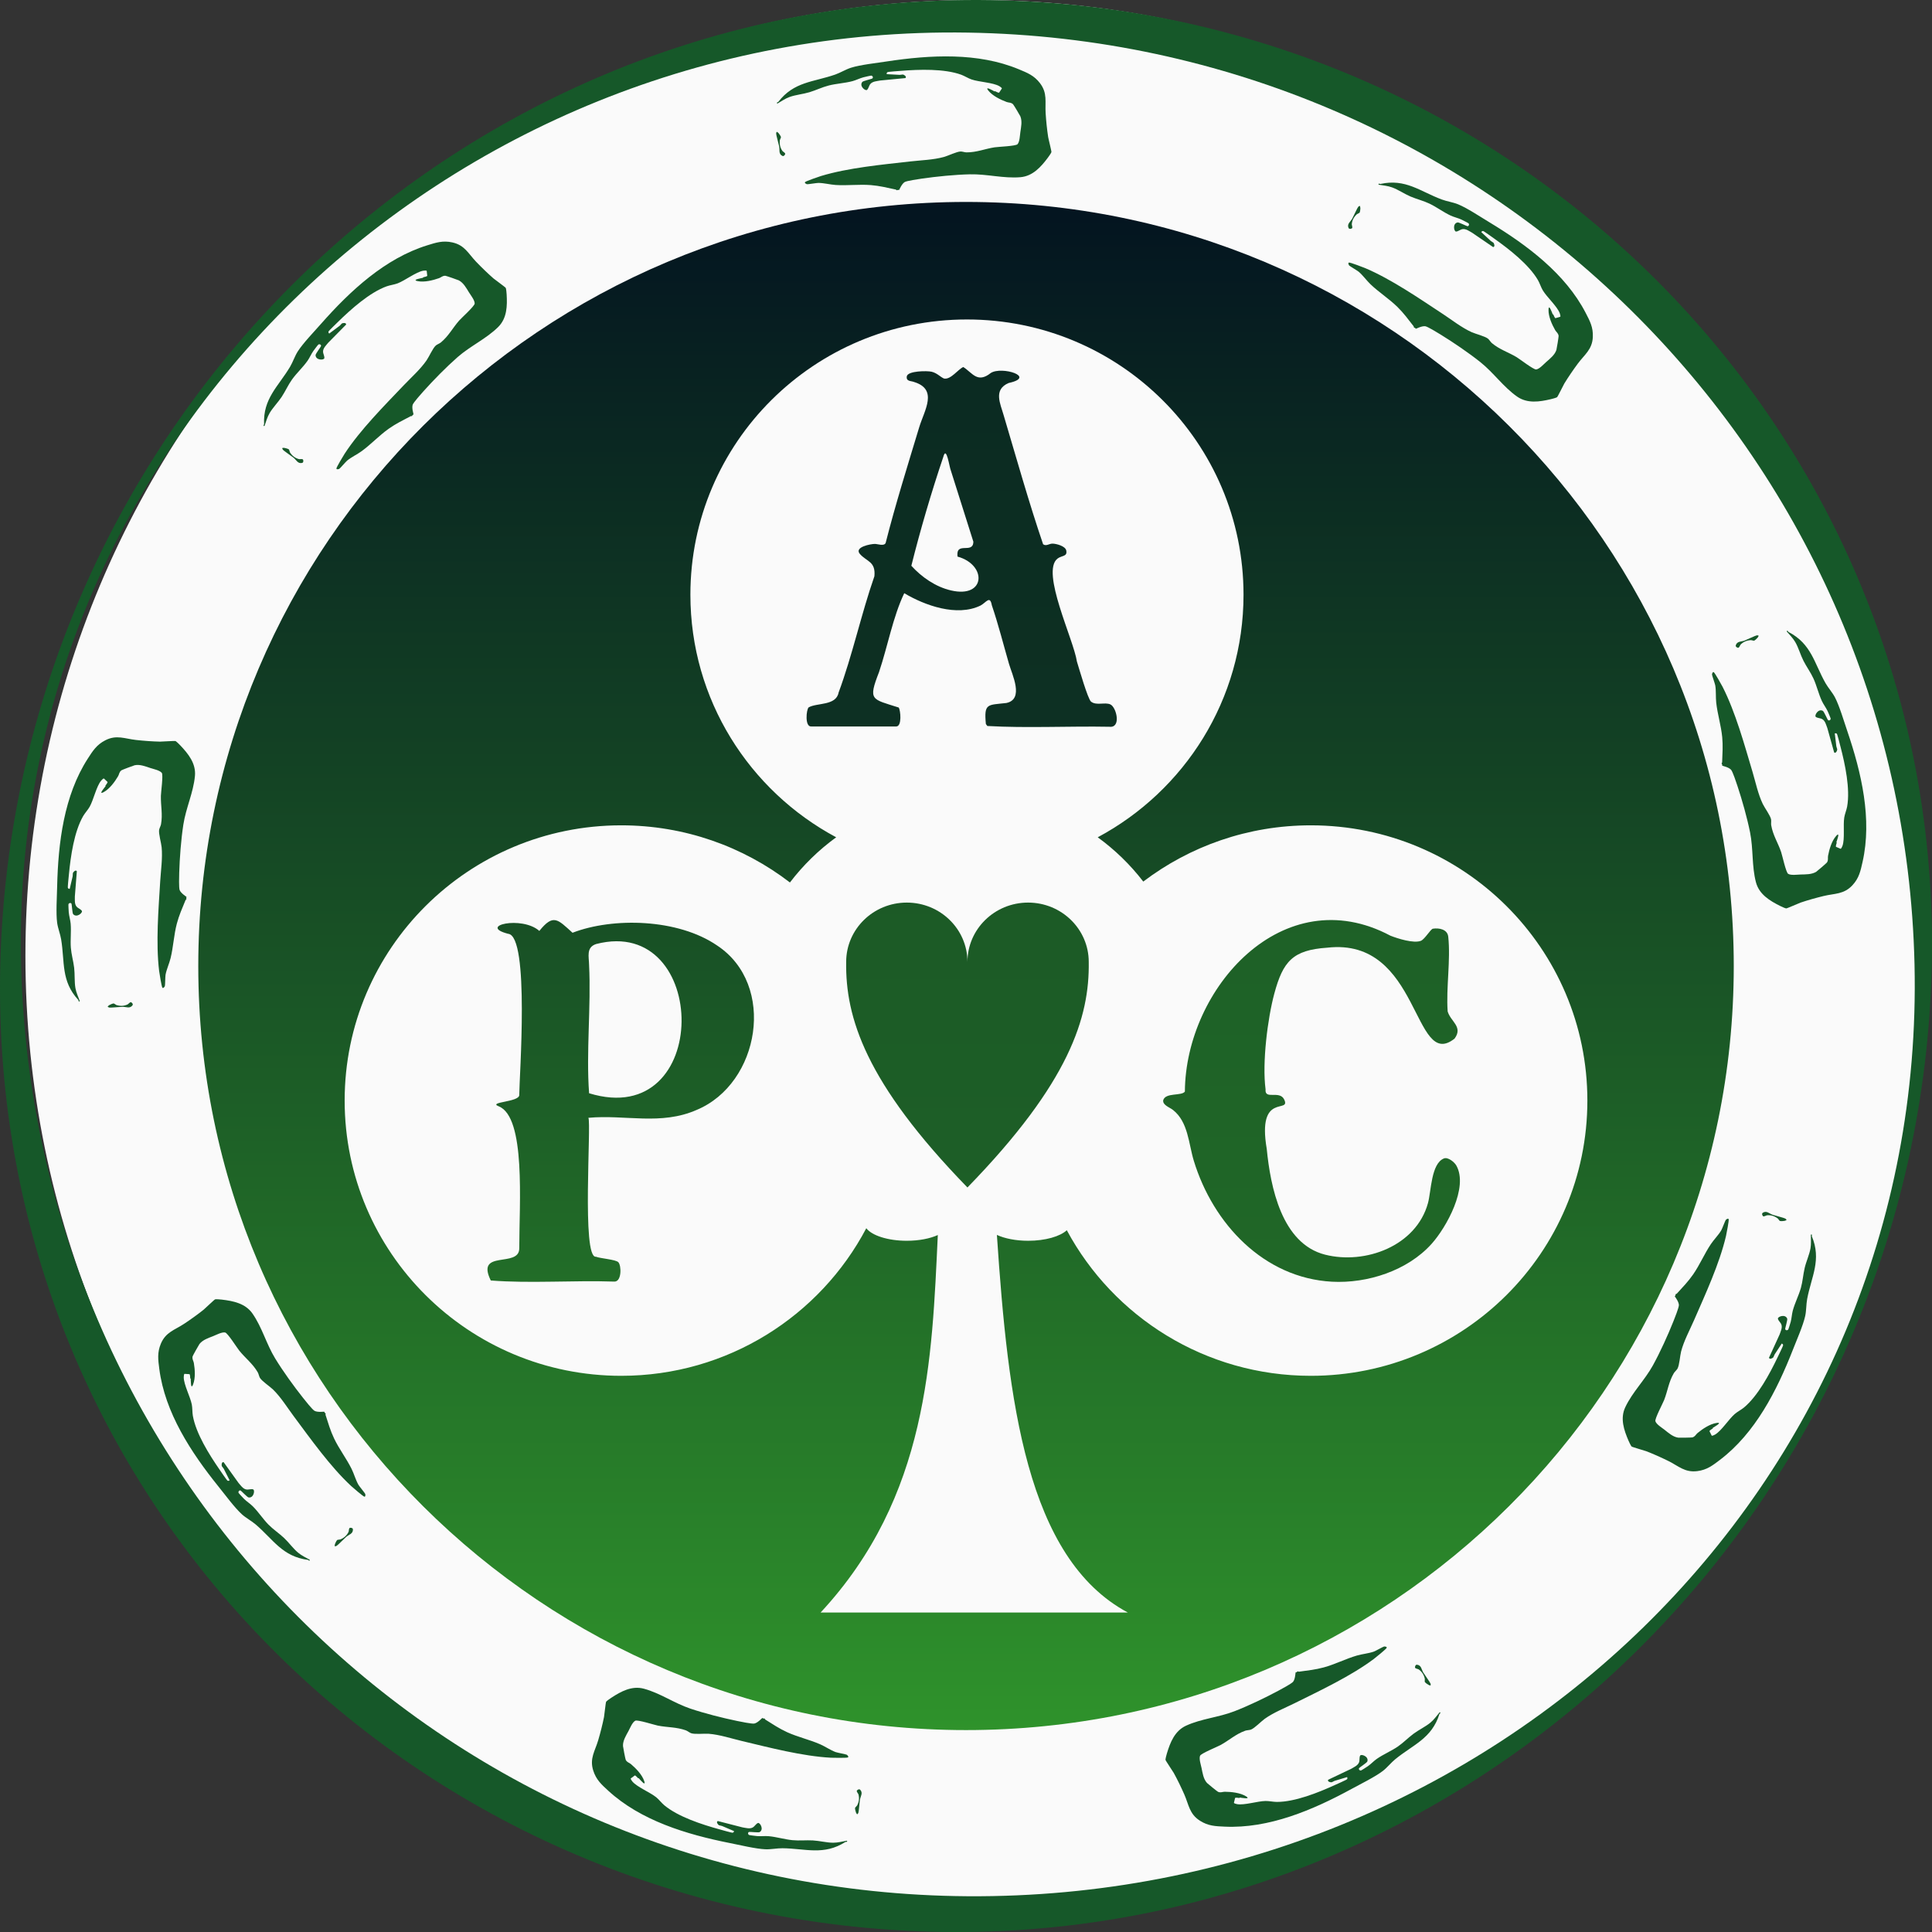
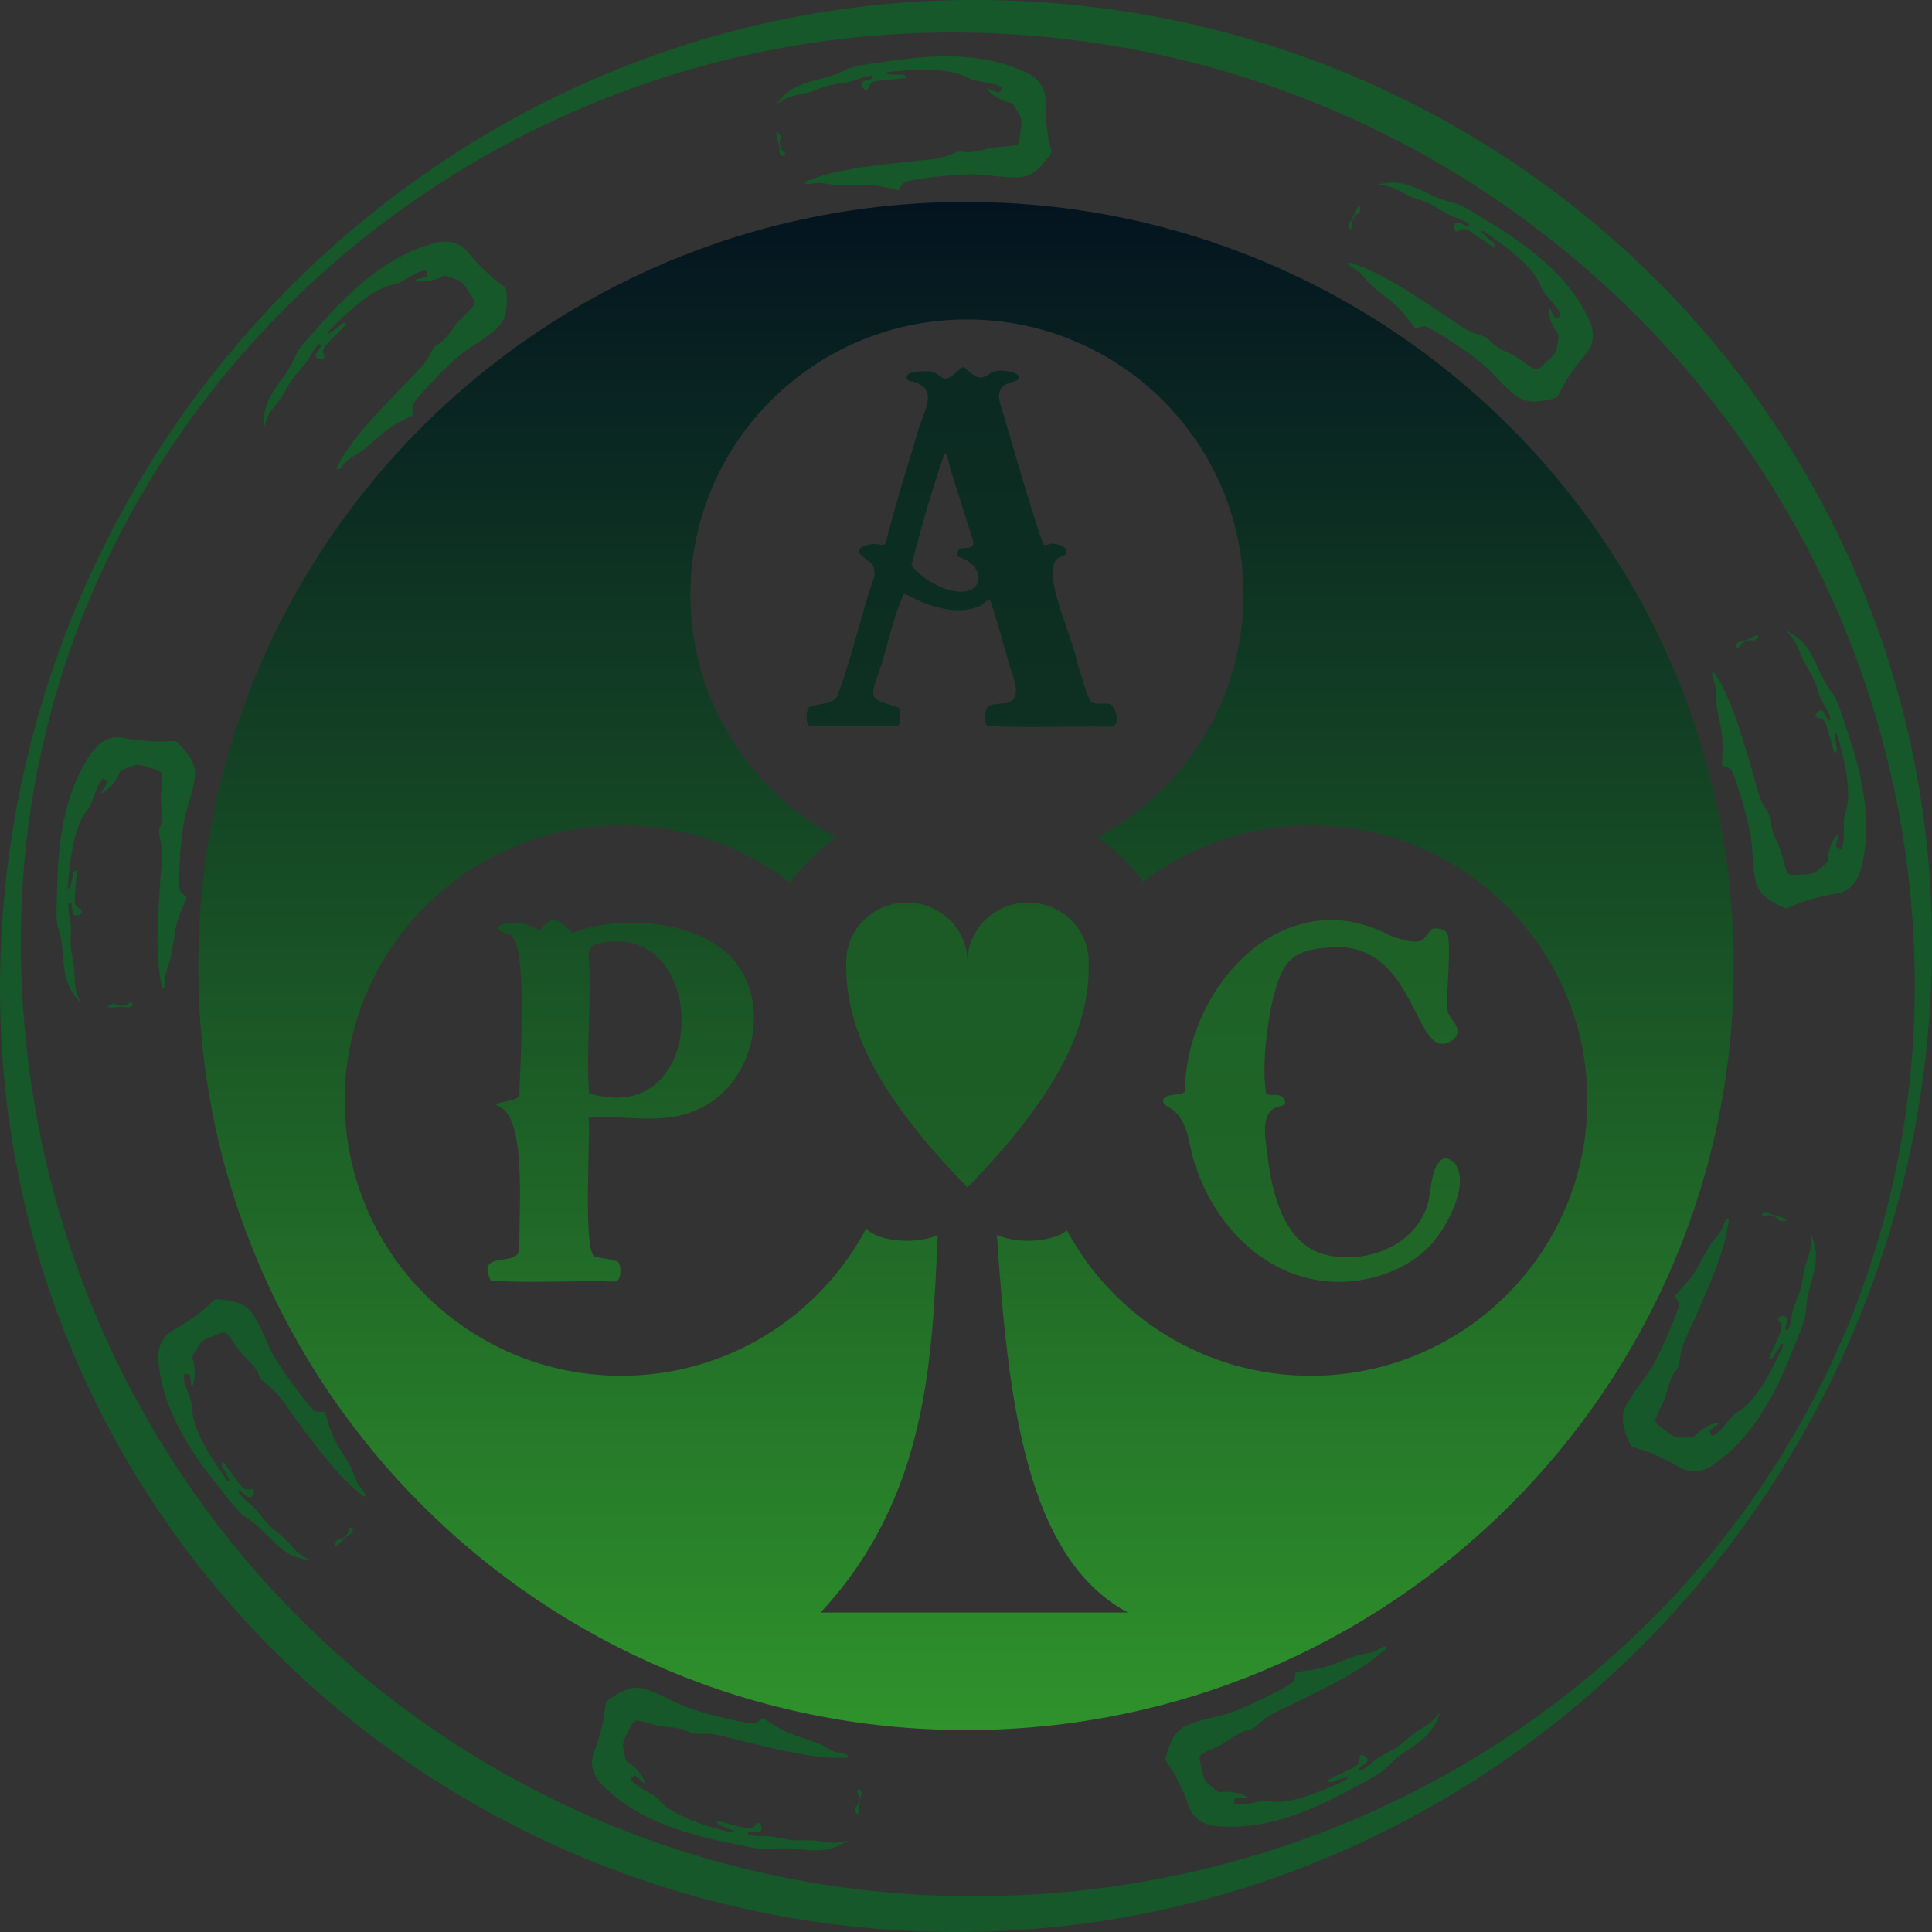
<svg xmlns="http://www.w3.org/2000/svg" width="380" height="380" viewBox="0 0 380 380" fill="none">
  <rect x="0" y="0" width="380" height="380" fill="#333333" stroke="none" />
-   <path d="M5 188C5 84.723 88.723.0 192 0V0C295.277.0 379 84.723 379 188v0c0 103.277-83.723 188-187 188v0C88.723 376 5 291.277 5 188v0z" fill="#fafafa" />
-   <path d="M190.001 379.992C292.195 379.063 377.544 295.59 379.951 189.999 382.351 84.758 296.696-.936 190.001.008 87.144.917 2.478 85.392.052 189.999-2.433 297.011 84.853 380.947 190.001 379.992zM190.356 6.412C291.918 8.049 374.271 89.021 376.562 189.689 378.902 292.44 293.961 373.635 190.356 372.966 89.064 372.313 6.663 292.313 4.15 189.689 1.634 86.959 87.774 4.756 190.356 6.412z" fill="#165829" />
+   <path d="M190.001 379.992C292.195 379.063 377.544 295.59 379.951 189.999 382.351 84.758 296.696-.936 190.001.008 87.144.917 2.478 85.392.052 189.999-2.433 297.011 84.853 380.947 190.001 379.992M190.356 6.412C291.918 8.049 374.271 89.021 376.562 189.689 378.902 292.44 293.961 373.635 190.356 372.966 89.064 372.313 6.663 292.313 4.15 189.689 1.634 86.959 87.774 4.756 190.356 6.412z" fill="#165829" />
  <path d="M190.004 39.72c-83.397.0-151.005 67.284-151.005 150.282S106.607 340.285 190.004 340.285c83.397.0 151.005-67.285 151.005-150.283.0-82.998-67.608-150.282-151.005-150.282zM257.82 270.605c-20.775.0-38.831-11.592-47.992-28.633C208.502 243.196 205.598 244.044 202.23 244.044 199.799 244.044 197.607 243.6 196.077 242.894 198.265 275.538 201.845 306.46 221.835 317.166H161.4c21.211-22.833 21.904-50.013 23.056-74.251C182.93 243.612 180.756 244.044 178.352 244.044 174.63 244.044 171.475 243.009 170.39 241.576 161.296 258.833 143.122 270.605 122.184 270.605c-30.042.0-54.396-24.24-54.396-54.138.0-29.897 24.354-54.135 54.396-54.135C134.678 162.332 146.188 166.524 155.37 173.571 157.951 170.187 161.017 167.191 164.466 164.685 147.396 155.551 135.792 137.61 135.792 116.971c0-29.898 24.354-54.135 54.395-54.135 30.042.0 54.398 24.237 54.398 54.135.0 20.639-11.604 38.58-28.676 47.714C219.298 167.145 222.318 170.081 224.867 173.394 234.011 166.454 245.432 162.332 257.82 162.332c30.044.0 54.397 24.238 54.397 54.135.0 29.898-24.353 54.138-54.397 54.138z" fill="url(#paint0_linear_1963_13193)" />
  <path d="M166.432 189.196C166.432 182.753 171.769 177.527 178.359 177.527s11.927 5.226 11.927 11.669C190.286 182.753 195.629 177.527 202.214 177.527c6.584.0 11.927 5.226 11.927 11.669C214.31 200.07 210.364 212.927 190.284 233.561c-20.08-20.634-24.021-33.494-23.852-44.365z" fill="url(#paint1_linear_1963_13193)" />
  <path d="M261.968 252.095C248.594 251.36 238.599 240.731 234.805 228.304 233.772 224.919 233.714 220.68 230.711 218.313 230.05 217.792 228.642 217.363 228.791 216.395 229.242 214.847 232.395 215.61 233.051 214.703c.125-20.341 19.339-41.878 40.42-30.668C274.902 184.606 278.064 185.6 279.463 185.05 280.237 184.745 281.378 182.736 281.834 182.664 283.047 182.472 284.697 182.782 284.851 184.236 285.345 188.857 284.412 194.237 284.735 198.93 285.321 200.951 287.811 201.947 286.096 204.28 277.892 210.802 279.426 184.316 261.059 186.397 254.257 186.855 252.352 189.097 250.644 195.42 249.31 200.363 248.23 209.067 248.92 214.256 248.714 216.412 251.674 214.36 252.586 216.261 253.97 219.149 247.224 214.674 249.151 225.966 249.877 233.357 252.062 244.615 260.639 246.78 268.529 248.77 278.546 245.081 280.864 236.634 281.51 234.279 281.467 228.88 283.995 227.853 284.779 227.533 286.052 228.551 286.438 229.233 288.867 233.508 284.516 241.374 281.576 244.653 276.848 249.922 268.934 252.476 261.968 252.095z" fill="url(#paint2_linear_1963_13193)" />
  <path d="M194.196 142.793 193.909 142.401C193.511 138.256 194.254 138.702 197.937 138.27 201.485 137.533 199.068 132.696 198.456 130.572 197.358 126.772 196.362 122.811 195.079 119.043 194.717 117.031 193.96 118.519 192.853 119.105 188.219 121.354 181.926 119.098 177.855 116.676 175.638 121.294 174.591 127.154 172.896 132.185 170.708 137.826 171.424 137.447 176.767 139.163 177.136 139.739 177.423 142.833 176.309 142.886c-5.242.0-11.489.0-16.74.0C158.262 142.989 158.581 139.571 159.051 139.134 160.674 138.193 164.456 138.849 164.941 136.218 167.659 128.894 169.394 120.757 171.984 113.339 172.266 110.413 170.474 110.487 169.133 108.961 167.937 107.597 171.268 106.978 172.088 106.983 172.643 106.985 173.858 107.475 174.191 106.81 176.118 99.215 178.525 91.55 180.812 83.986 181.83 80.671 184.548 76.591 179.772 75.129 179.222 74.894 178.212 75.061 178.349 74.049 178.504 72.915 182.389 72.913 183.226 73.112 184.324 73.374 184.924 74.13 185.662 74.449 186.996 74.74 188.451 72.613 189.466 72.191 191.282 73.338 192.235 75.467 194.876 73.362 197.016 71.975 203.941 74.125 198.395 75.33 195.315 76.631 196.767 79.416 197.406 81.668 199.905 90.069 202.361 98.819 205.166 107.048 205.803 107.499 206.338 106.906 207.045 106.925 207.797 106.944 209.532 107.405 209.717 108.265 209.99 109.525 208.806 109.23 207.99 109.875 204.669 112.48 211.169 125.761 211.816 130.125 212.202 131.357 213.962 137.514 214.599 138.009 215.663 138.834 217.337 138.057 218.401 138.551 219.59 139.103 220.593 143.218 218.2 142.944 210.291 142.797 201.847 143.237 194.196 142.793zm-7.137-26.66C193.907 117.727 194.155 111.078 188.33 109.472 187.956 106.38 191.376 109.064 191.454 106.565 189.97 101.858 188.494 97.242 187.04 92.609 186.709 91.877 186.167 87.501 185.527 89.891 183.2 96.786 180.986 104.311 179.251 111.28 181.292 113.529 184.037 115.437 187.059 116.133z" fill="url(#paint3_linear_1963_13193)" />
  <path d="M96.53 251.855C93.486 245.674 102.133 249.464 102.133 245.539 102.133 236.744 103.462 219.708 98.083 217.593 95.871 216.724 102.128 216.782 102.128 215.392c0-3.306 2.086-31.326-2.178-31.724C93.881 182.102 102.658 180.057 106.081 183.101 108.838 179.671 109.68 180.818 112.61 183.461 120.563 180.396 133.325 180.669 141.048 185.967 152.772 193.709 149.432 213.116 137.054 218.294 129.982 221.417 122.97 219.189 115.727 219.859 116.337 220.947 114.378 247.517 117.203 247.181 118.163 247.539 121.103 247.728 121.614 248.259 122.241 248.914 122.302 252.073 120.862 252.073 112.844 251.795 104.284 252.467 96.53 251.855zm19.337-36.826C140.136 222.471 139.642 179.872 117.249 185.679 115.239 186.337 115.85 188.221 115.862 189.755 116.279 198.041 115.261 206.853 115.867 215.029z" fill="url(#paint4_linear_1963_13193)" />
  <path d="M17.269 149.207c-4.691 7.273-5.83 16.544-6.03 25.202C11.193 176.397 10.988 179.635 11.241 181.502 11.386 182.566 11.852 183.713 12.025 184.755 12.768 189.229 11.967 192.96 15.414 196.69 15.46 196.738 15.39 196.94 15.588 197.004L15.691 196.889C15.371 196.02 14.997 195.262 14.835 194.345 14.616 193.101 14.739 191.623 14.584 190.341 14.425 189.025 14.039 187.731 13.936 186.406 13.815 184.861 14.034 183.216 13.897 181.654 13.834 180.953 13.584 180.144 13.523 179.438 13.506 179.243 13.429 177.885 13.47 177.815 13.61 177.582 13.887 177.522 14.059 177.738 14.124 177.82 14.22 179.608 14.384 179.796 15.081 180.59 16.307 179.52 16.102 179.169 15.892 178.809 15.359 178.667 15.06 178.315 14.621 177.794 14.736 176.953 14.722 176.327L15.113 171.353C14.864 171.015 14.42 171.497 14.334 171.723 14.317 171.766 14.309 172.277 14.293 172.352 14.095 173.182 13.899 174.011 13.709 174.841 13.533 174.8 13.456 174.822 13.35 174.627 13.287 174.512 13.521 172.325 13.552 172.006 13.895 168.405 14.582 163.569 16.369 160.491 16.707 159.908 17.31 159.267 17.645 158.662 18.405 157.296 18.969 154.636 19.898 153.537 19.978 153.443 20.33 153.069 20.441 153.127L21.138 153.784C21.251 153.892 20.762 154.473 20.735 154.521L20.757 154.646C20.68 154.766 19.199 156.449 20.39 155.801 21.567 155.162 22.571 153.782 23.229 152.666 23.468 152.26 23.412 151.871 23.885 151.511 23.996 151.427 26.259 150.565 26.48 150.517 27.51 150.289 28.639 150.75 29.561 151.055 30.188 151.261 31.423 151.506 31.823 152.018 32.136 152.418 31.659 155.815 31.645 156.533 31.604 158.487 32.026 160.153 31.669 162.135 31.616 162.436 31.345 162.918 31.297 163.223 31.177 163.989 31.705 165.76 31.792 166.636 32.002 168.766 31.642 171.195 31.517 173.247 31.181 178.783 30.622 185.429 31.302 190.991 31.353 191.411 31.784 194.081 31.939 194.263 32.098 194.453 32.339 194.124 32.421 193.973 32.489 193.848 32.496 192.064 32.561 191.719 32.761 190.643 33.292 189.522 33.55 188.466 34.093 186.25 34.196 183.893 34.778 181.68 35.202 180.064 35.839 178.629 36.466 177.107 36.596 176.788 36.731 177.097 36.63 176.562L36.719 176.449C36.681 176.358 35.617 175.748 35.34 175.079 35.156 174.639 35.233 172.277 35.25 171.668 35.337 168.727 35.612 165.126 36.056 162.227 36.562 158.919 38.036 155.906 38.343 152.606 38.569 150.155 37.018 148.254 35.484 146.631 35.287 146.422 34.751 145.887 34.532 145.76 34.399 145.683 31.881 145.88 31.471 145.87 29.956 145.836 28.302 145.714 26.76 145.544 24.529 145.299 22.92 144.468 20.704 145.611 18.989 146.494 18.243 147.697 17.269 149.207z" fill="#165829" />
  <path d="M25.697 197.115C25.559 197.117 25.202 197.511 25.13 197.545 24.399 197.897 23.658 197.912 22.894 197.679 22.826 197.657 22.457 197.389 22.382 197.369 22.247 197.333 21.601 197.612 21.49 197.696 21.155 197.95 21.041 198.037 21.502 198.173 21.688 198.229 23.695 198.032 24.117 198.029 24.826 198.025 25.549 198.44 26.07 197.72 26.232 197.497 25.918 197.11 25.697 197.115z" fill="#165829" />
  <path d="M84.031 48.251c-8.292 2.573-15.152 8.942-20.895 15.449C61.819 65.193 59.568 67.543 58.557 69.137 57.981 70.045 57.598 71.223 57.057 72.131c-2.323 3.903-5.343 6.248-5.114 11.311C51.946 83.509 51.763 83.617 51.874 83.794L52.026 83.773C52.342 82.901 52.547 82.08 53.015 81.276 53.649 80.184 54.698 79.13 55.41 78.048 56.138 76.939 56.679 75.7 57.455 74.62 58.362 73.357 59.592 72.239 60.494 70.954 60.9 70.378 61.228 69.596 61.64 69.017 61.753 68.856 62.571 67.766 62.648 67.74 62.906 67.651 63.157 67.781 63.148 68.059 63.143 68.163 62.062 69.596 62.067 69.843 62.089 70.899 63.717 70.861 63.787 70.462 63.859 70.052 63.541 69.603 63.541 69.14 63.541 68.46 64.173 67.891 64.566 67.399l3.51-3.56C68.102 63.422 67.453 63.506 67.241 63.623 67.2 63.645 66.864 64.034 66.804 64.079 66.117 64.588 65.432 65.097 64.749 65.611 64.641 65.467 64.568 65.433 64.612 65.215 64.638 65.085 66.23 63.561 66.459 63.335 69.047 60.798 72.699 57.531 76.054 56.316 76.691 56.086 77.564 55.98 78.213 55.731 79.677 55.169 81.826 53.493 83.247 53.246 83.367 53.225 83.879 53.165 83.927 53.28L84.035 54.228C84.052 54.384 83.302 54.516 83.252 54.533L83.186 54.643C83.049 54.687 80.828 55.027 82.159 55.294 83.473 55.558 85.133 55.143 86.361 54.708 86.807 54.55 87.017 54.216 87.608 54.242 87.748 54.25 90.037 55.037 90.237 55.14 91.175 55.625 91.739 56.698 92.251 57.521 92.598 58.081 93.384 59.058 93.363 59.706 93.343 60.215 90.784 62.51 90.309 63.052 89.016 64.521 88.264 66.069 86.71 67.359 86.474 67.553 85.958 67.752 85.724 67.954 85.135 68.463 84.397 70.16 83.898 70.882 82.682 72.647 80.84 74.279 79.419 75.772 75.586 79.798 70.864 84.531 67.796 89.227 67.564 89.582 66.17 91.903 66.17 92.138 66.17 92.388 66.565 92.287 66.727 92.222 66.86 92.169 68.017 90.808 68.29 90.585 69.139 89.889 70.27 89.371 71.148 88.727 72.996 87.376 74.597 85.638 76.474 84.313 77.841 83.348 79.257 82.654 80.719 81.888 81.025 81.728 80.929 82.052 81.197 81.576L81.339 81.547C81.368 81.454 80.948 80.306 81.168 79.615 81.312 79.162 82.895 77.402 83.302 76.946 85.268 74.749 87.805 72.167 90.017 70.229 92.543 68.021 95.615 66.655 97.982 64.322 99.737 62.589 99.778 60.14 99.651 57.917 99.634 57.632 99.569 56.878 99.482 56.641 99.429 56.496 97.374 55.037 97.067 54.768 95.929 53.772 94.74 52.62 93.669 51.506 92.118 49.89 91.421 48.227 88.985 47.684 87.099 47.264 85.753 47.718 84.031 48.251z" fill="#165829" />
-   <path d="M59.544 90.34C59.435 90.254 58.91 90.328 58.833 90.309 58.046 90.11 57.467 89.649 57.033 88.982 56.995 88.924 56.886 88.48 56.843 88.415 56.763 88.3 56.088 88.101 55.948 88.096 55.526 88.077 55.386 88.07 55.649 88.47 55.755 88.631 57.419 89.764 57.745 90.033 58.292 90.482 58.577 91.265 59.443 91.046 59.711 90.979 59.72 90.48 59.544 90.34z" fill="#165829" />
  <path d="M200.378 13.622C192.365 10.288 182.995 10.78 174.394 12.088 172.421 12.388 169.179 12.748 167.375 13.324 166.347 13.651 165.293 14.309 164.292 14.659 159.994 16.164 156.164 16.027 153.072 20.053 153.031 20.106 152.821 20.072 152.789 20.278L152.922 20.36C153.728 19.897 154.413 19.398 155.291 19.078 156.482 18.646 157.968 18.512 159.21 18.137 160.484 17.753 161.699 17.151 162.992 16.819 164.502 16.433 166.166 16.363 167.688 15.955 168.371 15.773 169.128 15.384 169.816 15.204 170.006 15.153 171.335 14.841 171.412 14.87 171.668 14.966 171.777 15.228 171.588 15.434 171.519 15.511 169.765 15.917 169.608 16.109 168.943 16.93 170.216 17.945 170.527 17.683 170.846 17.415 170.894 16.87 171.193 16.515 171.632 15.994 172.486 15.962 173.103 15.838l4.988-.482C178.383 15.053 177.828 14.7 177.592 14.657 177.546 14.647 177.04 14.731 176.962 14.726 176.106 14.676 175.252 14.628 174.398 14.585 174.408 14.405 174.374 14.332 174.548 14.193 174.652 14.112 176.856 13.96 177.177 13.936 180.8 13.648 185.706 13.48 189.061 14.697 189.698 14.928 190.436 15.405 191.092 15.629 192.575 16.135 195.306 16.227 196.553 16.947 196.659 17.007 197.091 17.288 197.052 17.407L196.524 18.204C196.437 18.337 195.776 17.957 195.725 17.936L195.605 17.979C195.472 17.924 193.55 16.764 194.399 17.82 195.236 18.862 196.775 19.606 197.995 20.06 198.439 20.226 198.815 20.103 199.252 20.502 199.353 20.595 200.6 22.662 200.687 22.871 201.092 23.841 200.832 25.026 200.692 25.982 200.595 26.632 200.569 27.886 200.132 28.366 199.79 28.742 196.345 28.865 195.631 28.975 193.692 29.275 192.115 29.979 190.093 29.971 189.787 29.971 189.264 29.791 188.952 29.796 188.173 29.811 186.511 30.636 185.662 30.872 183.591 31.448 181.128 31.517 179.073 31.75 173.537 32.382 166.863 32.989 161.477 34.621 161.07 34.743 158.503 35.632 158.351 35.812 158.19 36.001 158.559 36.181 158.723 36.232 158.858 36.275 160.624 35.973 160.978 35.977 162.078 35.987 163.279 36.313 164.369 36.383 166.656 36.529 169.008 36.222 171.299 36.407 172.971 36.541 174.502 36.918 176.118 37.266 176.456 37.338 176.174 37.526 176.685 37.334L176.813 37.403C176.895 37.35 177.315 36.203 177.93 35.814 178.332 35.56 180.682 35.224 181.29 35.135 184.213 34.71 187.826 34.352 190.771 34.285 194.131 34.208 197.368 35.128 200.687 34.854 203.152 34.65 204.763 32.802 206.102 31.016 206.273 30.785 206.712 30.168 206.799 29.931 206.852 29.787 206.22 27.355 206.16 26.949 205.93 25.459 205.764 23.814 205.665 22.276 205.52 20.046 206.061 18.325 204.546 16.351 203.374 14.825 202.042 14.316 200.378 13.622z" fill="#165829" />
  <path d="M154.434 30.2C154.408 30.065 153.957 29.782 153.911 29.719 153.436 29.064 153.293 28.341 153.39 27.552 153.4 27.482 153.602 27.074 153.609 26.997 153.622 26.858 153.233 26.275 153.129 26.179 152.818 25.895 152.715 25.799 152.659 26.275 152.637 26.467 153.178 28.399 153.255 28.812 153.383 29.506 153.098 30.288 153.901 30.675 154.15 30.795 154.478 30.418 154.434 30.2z" fill="#165829" />
  <path d="M311.873 61.523C307.889 53.844 300.392 48.227 292.959 43.726 291.253 42.694 288.537 40.896 286.784 40.183 285.785 39.777 284.555 39.605 283.561 39.232 279.297 37.634 276.451 35.08 271.482 36.186 271.417 36.201 271.277 36.04 271.12 36.179L271.169 36.325C272.085 36.484 272.932 36.541 273.812 36.861 275.004 37.293 276.229 38.14 277.423 38.649 278.646 39.17 279.968 39.484 281.171 40.058 282.577 40.728 283.899 41.739 285.325 42.401 285.964 42.699 286.796 42.886 287.44 43.186 287.618 43.27 288.839 43.882 288.877 43.952 289.01 44.189 288.923 44.458 288.648 44.497 288.545 44.511 286.938 43.7 286.695 43.748 285.653 43.952 285.973 45.543 286.381 45.541 286.798 45.541 287.189 45.152 287.645 45.07 288.318 44.95 288.991 45.474 289.546 45.774L293.677 48.596C294.097 48.551 293.899 47.927 293.745 47.742 293.716 47.706 293.275 47.444 293.219 47.394 292.597 46.808 291.972 46.225 291.345 45.646 291.468 45.514 291.49 45.438 291.712 45.442 291.844 45.445 293.629 46.741 293.892 46.926 296.854 49.021 300.72 52.034 302.505 55.111 302.843 55.695 303.101 56.532 303.458 57.125 304.268 58.462 306.299 60.279 306.791 61.629 306.832 61.744 306.982 62.236 306.876 62.303L305.957 62.574C305.805 62.62 305.544 61.905 305.518 61.859L305.397 61.813C305.332 61.686 304.608 59.569 304.575 60.92 304.543 62.253 305.24 63.808 305.884 64.936 306.118 65.347 306.485 65.493 306.56 66.079 306.577 66.216 306.196 68.597 306.128 68.813 305.812 69.817 304.847 70.556 304.121 71.199 303.627 71.636 302.797 72.577 302.153 72.668 301.647 72.738 298.931 70.628 298.313 70.256 296.634 69.245 294.973 68.775 293.426 67.476 293.193 67.279 292.908 66.806 292.667 66.612 292.061 66.125 290.255 65.693 289.452 65.33 287.493 64.447 285.561 62.922 283.836 61.787 279.188 58.731 273.684 54.924 268.503 52.73 268.113 52.565 265.573 51.602 265.339 51.643 265.093 51.686 265.259 52.058 265.351 52.204 265.428 52.324 266.974 53.222 267.242 53.45 268.079 54.161 268.788 55.179 269.577 55.93 271.234 57.505 273.233 58.775 274.869 60.383 276.063 61.554 276.991 62.822 278.004 64.123 278.216 64.394 277.879 64.356 278.395 64.538L278.448 64.672C278.547 64.684 279.608 64.075 280.329 64.168 280.805 64.231 282.821 65.477 283.342 65.798 285.855 67.344 288.853 69.382 291.154 71.214 293.779 73.304 295.662 76.079 298.383 77.995 300.402 79.416 302.831 79.029 305.011 78.518 305.291 78.453 306.027 78.259 306.246 78.132 306.379 78.055 307.467 75.789 307.681 75.438 308.468 74.149 309.404 72.784 310.32 71.543 311.649 69.742 313.176 68.77 313.289 66.288 313.379 64.368 312.701 63.117 311.873 61.523z" fill="#165829" />
  <path d="M265.967 44.833C266.035 44.713 265.871 44.209 265.876 44.129 265.936 43.323 266.293 42.677 266.877 42.135 266.927 42.087 267.347 41.904 267.403 41.849 267.502 41.751 267.584 41.054 267.564 40.915 267.509 40.5 267.492 40.358 267.142 40.687 267 40.819 266.168 42.646 265.96 43.013 265.61 43.628 264.887 44.043 265.251 44.852 265.364 45.104 265.859 45.027 265.967 44.833z" fill="#165829" />
  <path d="M366.34 169.541C368.248 161.108 366.133 152.01 363.345 143.808 362.705 141.926 361.784 138.813 360.904 137.144 360.402 136.194 359.57 135.274 359.049 134.355 356.813 130.402 356.282 126.626 351.762 124.295 351.702 124.264 351.699 124.052 351.492 124.057L351.434 124.201C352.032 124.909 352.645 125.495 353.113 126.302 353.747 127.394 354.138 128.827 354.724 129.979 355.325 131.162 356.133 132.247 356.685 133.457 357.329 134.871 357.688 136.489 358.354 137.91 358.653 138.546 359.169 139.221 359.469 139.864 359.551 140.042 360.091 141.29 360.076 141.372 360.026 141.638 359.785 141.789 359.551 141.643 359.461 141.588 358.757 139.939 358.538 139.821 357.609 139.312 356.825 140.735 357.139 140.995 357.459 141.261 358.009 141.213 358.412 141.444 359.005 141.782 359.184 142.615 359.413 143.198L360.757 148.004C361.106 148.237 361.36 147.634 361.362 147.392 361.362 147.346 361.193 146.861 361.183 146.787 361.085 145.94 360.983 145.095 360.877 144.25 361.058 144.228 361.123 144.183 361.29 144.329 361.388 144.415 361.919 146.549 362.001 146.861 362.915 150.361 363.933 155.141 363.311 158.643 363.193 159.305 362.848 160.112 362.742 160.796 362.498 162.337 362.882 165.03 362.387 166.377 362.346 166.492 362.141 166.963 362.018 166.948L361.138 166.569C360.993 166.507 361.253 165.794 361.263 165.741L361.2 165.631C361.232 165.491 362.045 163.405 361.147 164.421 360.262 165.422 359.792 167.059 359.555 168.333 359.469 168.797 359.657 169.145 359.336 169.642 359.261 169.759 357.43 171.339 357.24 171.459 356.35 172.025 355.132 171.975 354.162 172.004 353.501 172.023 352.259 172.213 351.704 171.869 351.27 171.6 350.554 168.245 350.32 167.565 349.688 165.717 348.716 164.293 348.373 162.311 348.32 162.011 348.407 161.466 348.349 161.163 348.2 160.402 347.095 158.916 346.714 158.124 345.785 156.194 345.288 153.792 344.7 151.818 343.113 146.504 341.354 140.066 338.803 135.073 338.61 134.696 337.288 132.334 337.08 132.214 336.863 132.089 336.752 132.48 336.728 132.651 336.709 132.792 337.314 134.47 337.372 134.816 337.553 135.896 337.44 137.13 337.56 138.21 337.814 140.479 338.523 142.728 338.74 145.006 338.897 146.667 338.79 148.232 338.725 149.876 338.711 150.22 338.479 149.975 338.757 150.445L338.711 150.582C338.778 150.654 339.987 150.865 340.476 151.401 340.8 151.751 341.54 153.996 341.731 154.576 342.659 157.368 343.639 160.846 344.217 163.722 344.878 167.001 344.529 170.335 345.375 173.54 346.005 175.921 348.115 177.179 350.115 178.18 350.373 178.31 351.06 178.631 351.311 178.675 351.463 178.701 353.762 177.662 354.15 177.53 355.585 177.045 357.182 176.598 358.689 176.233 360.87 175.705 362.667 175.936 364.358 174.109 365.665 172.695 365.945 171.293 366.34 169.541z" fill="#165829" />
  <path d="M341.957 127.391C342.088 127.341 342.285 126.851 342.341 126.794 342.908 126.215 343.598 125.949 344.396 125.905 344.466 125.901 344.905 126.03 344.984 126.023 345.124 126.011 345.636 125.529 345.71 125.411 345.937 125.058 346.014 124.938 345.534 124.967 345.341 124.979 343.523 125.845 343.127 125.992 342.464 126.239 341.639 126.093 341.398 126.947 341.323 127.214 341.75 127.473 341.957 127.391z" fill="#165829" />
  <path d="M338.301 287.132C345.209 281.892 349.466 273.572 352.628 265.501 353.354 263.651 354.661 260.676 355.062 258.835 355.291 257.786 355.247 256.55 355.443 255.511 356.282 251.053 358.316 247.82 356.359 243.141 356.333 243.079 356.468 242.915 356.304 242.786L356.169 242.858C356.169 243.784 356.261 244.625 356.099 245.542 355.879 246.785 355.252 248.132 354.958 249.389 354.654 250.679 354.572 252.028 354.215 253.307 353.795 254.803 353.026 256.272 352.618 257.786 352.435 258.466 352.394 259.313 352.208 259.997 352.158 260.187 351.765 261.488 351.699 261.541 351.487 261.713 351.205 261.675 351.121 261.411 351.089 261.313 351.613 259.599 351.523 259.368 351.14 258.384 349.623 258.974 349.693 259.371 349.765 259.781 350.218 260.095 350.378 260.528 350.612 261.166 350.211 261.917 350.011 262.51L347.937 267.05C348.055 267.453 348.636 267.15 348.795 266.968 348.827 266.932 349.008 266.454 349.049 266.392 349.521 265.679 349.989 264.968 350.452 264.253 350.604 264.351 350.684 264.359 350.718 264.577 350.737 264.707 349.765 266.682 349.628 266.973 348.067 270.24 345.759 274.551 343.023 276.836 342.505 277.268 341.721 277.667 341.198 278.12 340.016 279.145 338.571 281.452 337.322 282.17 337.215 282.23 336.755 282.463 336.67 282.369L336.241 281.515C336.171 281.373 336.832 280.994 336.873 280.96L336.897 280.835C337.01 280.749 338.981 279.671 337.638 279.875 336.313 280.074 334.895 281.03 333.892 281.856 333.527 282.156 333.445 282.54 332.879 282.717 332.746 282.758 330.324 282.799 330.1 282.77 329.053 282.633 328.151 281.817 327.391 281.217 326.873 280.809 325.797 280.161 325.597 279.542 325.44 279.059 327.056 276.03 327.317 275.36 328.026 273.538 328.202 271.827 329.22 270.089 329.374 269.825 329.791 269.462 329.943 269.193 330.322 268.514 330.433 266.67 330.652 265.818 331.188 263.747 332.36 261.586 333.183 259.699 335.399 254.613 338.212 248.557 339.483 243.098 339.579 242.685 340.091 240.03 340.008 239.807 339.924 239.574 339.584 239.802 339.456 239.917 339.35 240.013 338.73 241.684 338.552 241.987 337.994 242.93 337.109 243.801 336.504 244.706 335.233 246.605 334.323 248.782 333.016 250.667 332.063 252.04 330.971 253.173 329.859 254.39 329.627 254.644 329.606 254.308 329.516 254.846L329.393 254.92C329.398 255.019 330.187 255.952 330.218 256.677 330.238 257.153 329.357 259.347 329.13 259.913 328.038 262.645 326.542 265.938 325.129 268.511 323.515 271.447 321.096 273.776 319.675 276.774 318.619 278.999 319.425 281.313 320.307 283.361 320.421 283.625 320.741 284.311 320.905 284.503 321.004 284.621 323.436 285.293 323.819 285.442 325.233 285.989 326.745 286.668 328.134 287.353 330.146 288.344 331.374 289.669 333.848 289.35 335.763 289.103 336.866 288.219 338.301 287.132z" fill="#165829" />
  <path d="M346.846 239.245C346.977 239.288 347.447 239.041 347.527 239.034 348.335 238.952 349.037 239.19 349.673 239.668 349.729 239.711 349.982 240.088 350.047 240.133 350.161 240.215 350.865 240.172 350.998 240.129 351.4 240.004 351.535 239.961 351.149 239.677 350.993 239.562 349.041 239.063 348.643 238.924 347.975 238.688 347.437 238.05 346.699 238.549 346.47 238.705 346.634 239.176 346.846 239.245z" fill="#165829" />
  <path d="M240.871 359.277C249.547 359.683 258.182 356.032 265.816 351.872 267.567 350.919 270.49 349.476 271.988 348.322 272.842 347.664 273.606 346.689 274.426 346.02 277.95 343.142 281.595 341.968 283.117 337.131 283.136 337.068 283.346 337.028 283.305 336.824L283.153 336.792C282.557 337.503 282.082 338.204 281.366 338.802 280.394 339.613 279.045 340.244 278.006 341.02 276.94 341.814 276.006 342.793 274.906 343.545 273.621 344.421 272.079 345.055 270.791 345.955 270.213 346.358 269.634 346.98 269.05 347.386 268.888 347.498 267.745 348.242 267.666 348.242 267.393 348.24 267.2 348.029 267.306 347.774 267.345 347.678 268.855 346.699 268.934 346.466 269.277 345.468 267.733 344.947 267.53 345.3 267.323 345.66 267.465 346.19 267.309 346.625 267.077 347.263 266.283 347.582 265.748 347.911L261.225 350.062C261.057 350.446 261.696 350.588 261.935 350.549 261.98 350.542 262.429 350.292 262.501 350.271 263.324 350.028 264.142 349.781 264.959 349.532 265.012 349.704 265.068 349.76 264.952 349.949 264.884 350.062 262.863 350.953 262.569 351.087 259.265 352.592 254.711 354.416 251.139 354.416 250.463 354.416 249.604 354.22 248.91 354.232 247.342 354.26 244.744 355.103 243.326 354.853 243.205 354.832 242.704 354.714 242.697 354.589L242.921 353.66C242.957 353.507 243.71 353.639 243.763 353.641L243.862 353.559C244.006 353.567 246.211 354.001 245.051 353.298 243.907 352.604 242.205 352.429 240.902 352.417 240.429 352.412 240.118 352.657 239.571 352.429 239.443 352.376 237.561 350.857 237.407 350.691 236.693 349.916 236.529 348.715 236.334 347.767 236.201 347.124 235.796 345.938 236.039 345.336 236.23 344.865 239.426 343.578 240.058 343.23 241.778 342.289 243.017 341.092 244.92 340.41 245.207 340.307 245.762 340.297 246.052 340.187 246.78 339.908 248.056 338.566 248.775 338.055 250.523 336.809 252.815 335.904 254.665 334.985 259.648 332.508 265.714 329.665 270.213 326.298 270.553 326.043 272.661 324.336 272.74 324.113 272.827 323.88 272.42 323.837 272.246 323.844 272.104 323.849 270.548 324.735 270.215 324.85 269.178 325.215 267.938 325.318 266.889 325.623 264.689 326.264 262.586 327.351 260.369 327.959 258.753 328.4 257.185 328.568 255.545 328.792 255.203 328.837 255.405 328.568 254.988 328.921L254.846 328.9C254.785 328.979 254.788 330.198 254.344 330.772 254.052 331.149 251.961 332.265 251.421 332.553 248.818 333.948 245.548 335.513 242.803 336.579 239.672 337.796 236.314 338.031 233.287 339.418 231.042 340.448 230.161 342.736 229.517 344.87 229.435 345.144 229.235 345.876 229.235 346.128 229.235 346.279 230.663 348.353 230.861 348.711 231.589 350.033 232.311 351.522 232.933 352.933 233.835 354.978 233.919 356.781 236.02 358.118 237.648 359.155 239.069 359.193 240.871 359.277z" fill="#165829" />
-   <path d="M278.348 328.059C278.421 328.177 278.942 328.288 279.007 328.331 279.677 328.784 280.061 329.416 280.242 330.189 280.259 330.256 280.208 330.71 280.227 330.784 280.263 330.918 280.828 331.336 280.958 331.389 281.346 331.55 281.477 331.605 281.366 331.139 281.32 330.952 280.148 329.32 279.933 328.957 279.574 328.35 279.574 327.517 278.686 327.428 278.411 327.399 278.232 327.867 278.348 328.059z" fill="#165829" />
  <path d="M119.639 352.215C126.023 358.075 134.996 360.802 143.53 362.501 145.488 362.89 148.658 363.656 150.551 363.73 151.629 363.773 152.845 363.514 153.906 363.526 158.462 363.577 162.015 365.007 166.304 362.278 166.359 362.242 166.547 362.345 166.646 362.163L166.55 362.043C165.633 362.206 164.818 362.439 163.882 362.439 162.613 362.439 161.173 362.059 159.876 361.987 158.547 361.913 157.199 362.069 155.87 361.939 154.319 361.788 152.729 361.289 151.161 361.152 150.457 361.092 149.613 361.198 148.904 361.135 148.708 361.118 147.35 360.958 147.29 360.905 147.083 360.727 147.071 360.444 147.317 360.317 147.411 360.269 149.196 360.482 149.408 360.355 150.315 359.81 149.468 358.423 149.087 358.562 148.694 358.706 148.462 359.203 148.059 359.436 147.469 359.777 146.656 359.515 146.033 359.421L141.18 358.175C140.802 358.36 141.202 358.879 141.41 359.001 141.451 359.025 141.955 359.121 142.025 359.15 142.811 359.489 143.597 359.825 144.386 360.156 144.314 360.322 144.321 360.401 144.111 360.473 143.986 360.516 141.863 359.906 141.552 359.82 138.05 358.857 133.38 357.345 130.645 355.06 130.126 354.628 129.596 353.927 129.058 353.492 127.837 352.51 125.305 351.495 124.378 350.396 124.299 350.302 123.99 349.892 124.067 349.791L124.839 349.222C124.967 349.128 125.457 349.709 125.498 349.745H125.625C125.732 349.841 127.14 351.586 126.706 350.304 126.279 349.042 125.088 347.818 124.096 346.977 123.737 346.673 123.341 346.658 123.069 346.135 123.004 346.012 122.545 343.646 122.536 343.42 122.487 342.369 123.139 341.346 123.602 340.494 123.915 339.915 124.371 338.749 124.948 338.444 125.399 338.206 128.677 339.262 129.386 339.404 131.311 339.783 133.035 339.658 134.933 340.352 135.22 340.458 135.652 340.806 135.944 340.904 136.68 341.156 138.527 340.945 139.405 341.012 141.549 341.176 143.889 341.951 145.901 342.429 151.318 343.718 157.799 345.422 163.421 345.72 163.846 345.741 166.562 345.782 166.769 345.664 166.986 345.54 166.702 345.247 166.564 345.141 166.451 345.055 164.688 344.735 164.357 344.613 163.327 344.229 162.31 343.514 161.311 343.079 159.213 342.162 156.899 341.651 154.808 340.698 153.284 340.002 151.974 339.128 150.575 338.249 150.283 338.067 150.611 337.988 150.066 337.993L149.97 337.884C149.873 337.906 149.085 338.842 148.375 338.998 147.908 339.102 145.585 338.617 144.984 338.492 142.09 337.894 138.573 337.001 135.782 336.063 132.599 334.992 129.873 333.024 126.66 332.152 124.275 331.504 122.123 332.695 120.252 333.917 120.01 334.073 119.388 334.507 119.224 334.699 119.125 334.817 118.882 337.318 118.802 337.719 118.505 339.198 118.098 340.799 117.661 342.28 117.029 344.423 115.932 345.856 116.677 348.228 117.253 350.062 118.315 350.998 119.639 352.215z" fill="#165829" />
  <path d="M168.511 352.273C168.489 352.41 168.817 352.827 168.839 352.902 169.061 353.679 168.947 354.407 168.583 355.115 168.552 355.177 168.221 355.492 168.188 355.564 168.127 355.689 168.291 356.37 168.356 356.495 168.552 356.867 168.614 356.992 168.829 356.565 168.916 356.392 169.07 354.392 169.14 353.977 169.258 353.281 169.796 352.645 169.174 352.009 168.981 351.812 168.547 352.052 168.511 352.273z" fill="#165829" />
  <path d="M31.333 269.251c1.105 8.572 6.218 16.402 11.66 23.162C44.242 293.963 46.174 296.578 47.578 297.845 48.377 298.568 49.474 299.148 50.28 299.835 53.738 302.788 55.535 306.158 60.584 306.811 60.651 306.82 60.726 307.017 60.919 306.94L60.924 306.787C60.118 306.326 59.341 305.983 58.625 305.385 57.653 304.573 56.794 303.361 55.846 302.475 54.877 301.568 53.743 300.824 52.81 299.876 51.719 298.767 50.825 297.367 49.71 296.261 49.211 295.764 48.495 295.305 47.993 294.804 47.853 294.664 46.917 293.675 46.905 293.594 46.862 293.325 47.035 293.102 47.306 293.159 47.409 293.181 48.637 294.489 48.883 294.528 49.932 294.691 50.178 293.087 49.795 292.948 49.402 292.806 48.902 293.039 48.444 292.96 47.771 292.842 47.318 292.122 46.9 291.652L43.987 287.593C43.577 287.494 43.548 288.145 43.63 288.373 43.644 288.416 43.97 288.812 44.004 288.879 44.387 289.643 44.773 290.401 45.164 291.16 45.002 291.241 44.956 291.306 44.749 291.225 44.626 291.177 43.393 289.352 43.21 289.088 41.148 286.109 38.55 281.966 37.93 278.464 37.812 277.801 37.86 276.925 37.725 276.248 37.424 274.717 36.138 272.319 36.14 270.883 36.14 270.761 36.169 270.249 36.292 270.221L37.25 270.278C37.407 270.288 37.407 271.046 37.416 271.099L37.513 271.181C37.532 271.322 37.484 273.56 37.978 272.299 38.466 271.058 38.345 269.359 38.128 268.082 38.048 267.619 37.754 267.354 37.884 266.778 37.916 266.644 39.09 264.536 39.228 264.356 39.869 263.521 41.03 263.154 41.934 262.796 42.549 262.554 43.651 261.951 44.288 262.086 44.788 262.191 46.616 265.098 47.069 265.66 48.299 267.182 49.701 268.19 50.706 269.935 50.858 270.199 50.965 270.742 51.124 271.006 51.524 271.67 53.075 272.691 53.705 273.303 55.241 274.801 56.534 276.889 57.764 278.543 61.081 282.998 64.947 288.447 69.059 292.274 69.371 292.562 71.425 294.331 71.659 294.374 71.906 294.417 71.877 294.011 71.84 293.843 71.809 293.704 70.666 292.334 70.492 292.029 69.952 291.076 69.633 289.878 69.149 288.903 68.131 286.858 66.691 284.986 65.707 282.919 64.988 281.412 64.549 279.904 64.045 278.337 63.939 278.01 64.243 278.159 63.821 277.813L63.818 277.669C63.731 277.624 62.523 277.837 61.876 277.501 61.452 277.28 59.985 275.425 59.607 274.945 57.776 272.638 55.658 269.702 54.127 267.196 52.378 264.34 51.563 261.089 49.664 258.365 48.256 256.341 45.839 255.878 43.618 255.616 43.331 255.583 42.573 255.515 42.325 255.559 42.173 255.585 40.371 257.345 40.05 257.601 38.868 258.545 37.52 259.51 36.232 260.364 34.363 261.603 32.597 261.999 31.637 264.292 30.894 266.065 31.104 267.47 31.333 269.251z" fill="#165829" />
  <path d="M68.731 300.56C68.628 300.651 68.608 301.182 68.577 301.251 68.244 301.988 67.687 302.473 66.951 302.785 66.886 302.812 66.43 302.843 66.358 302.874 66.23 302.932 65.916 303.558 65.885 303.695 65.793 304.105 65.762 304.242 66.204 304.053 66.382 303.976 67.791 302.543 68.114 302.269 68.654 301.811 69.477 301.667 69.412 300.781 69.392 300.505 68.9 300.413 68.731 300.56z" fill="#165829" />
  <defs>
    <linearGradient id="paint0_linear_1963_13193" x1="190" y1="-2.422" x2="190" y2="363.408" gradientUnits="userSpaceOnUse">
      <stop offset=".11" stop-color="#031320" />
      <stop offset="1" stop-color="#329c2c" />
    </linearGradient>
    <linearGradient id="paint1_linear_1963_13193" x1="190.038" y1="-947.55" x2="190.038" y2="1014.77" gradientUnits="userSpaceOnUse">
      <stop offset=".11" stop-color="#031320" />
      <stop offset="1" stop-color="#329c2c" />
    </linearGradient>
    <linearGradient id="paint2_linear_1963_13193" x1="190.019" y1="-764.314" x2="190.019" y2="780.589" gradientUnits="userSpaceOnUse">
      <stop offset=".11" stop-color="#031320" />
      <stop offset="1" stop-color="#329c2c" />
    </linearGradient>
    <linearGradient id="paint3_linear_1963_13193" x1="189.997" y1="-387.426" x2="189.997" y2="1368.39" gradientUnits="userSpaceOnUse">
      <stop offset=".11" stop-color="#031320" />
      <stop offset="1" stop-color="#329c2c" />
    </linearGradient>
    <linearGradient id="paint4_linear_1963_13193" x1="104.544" y1="-2.42" x2="104.544" y2="363.41" gradientUnits="userSpaceOnUse">
      <stop offset=".11" stop-color="#031320" />
      <stop offset="1" stop-color="#329c2c" />
    </linearGradient>
  </defs>
</svg>